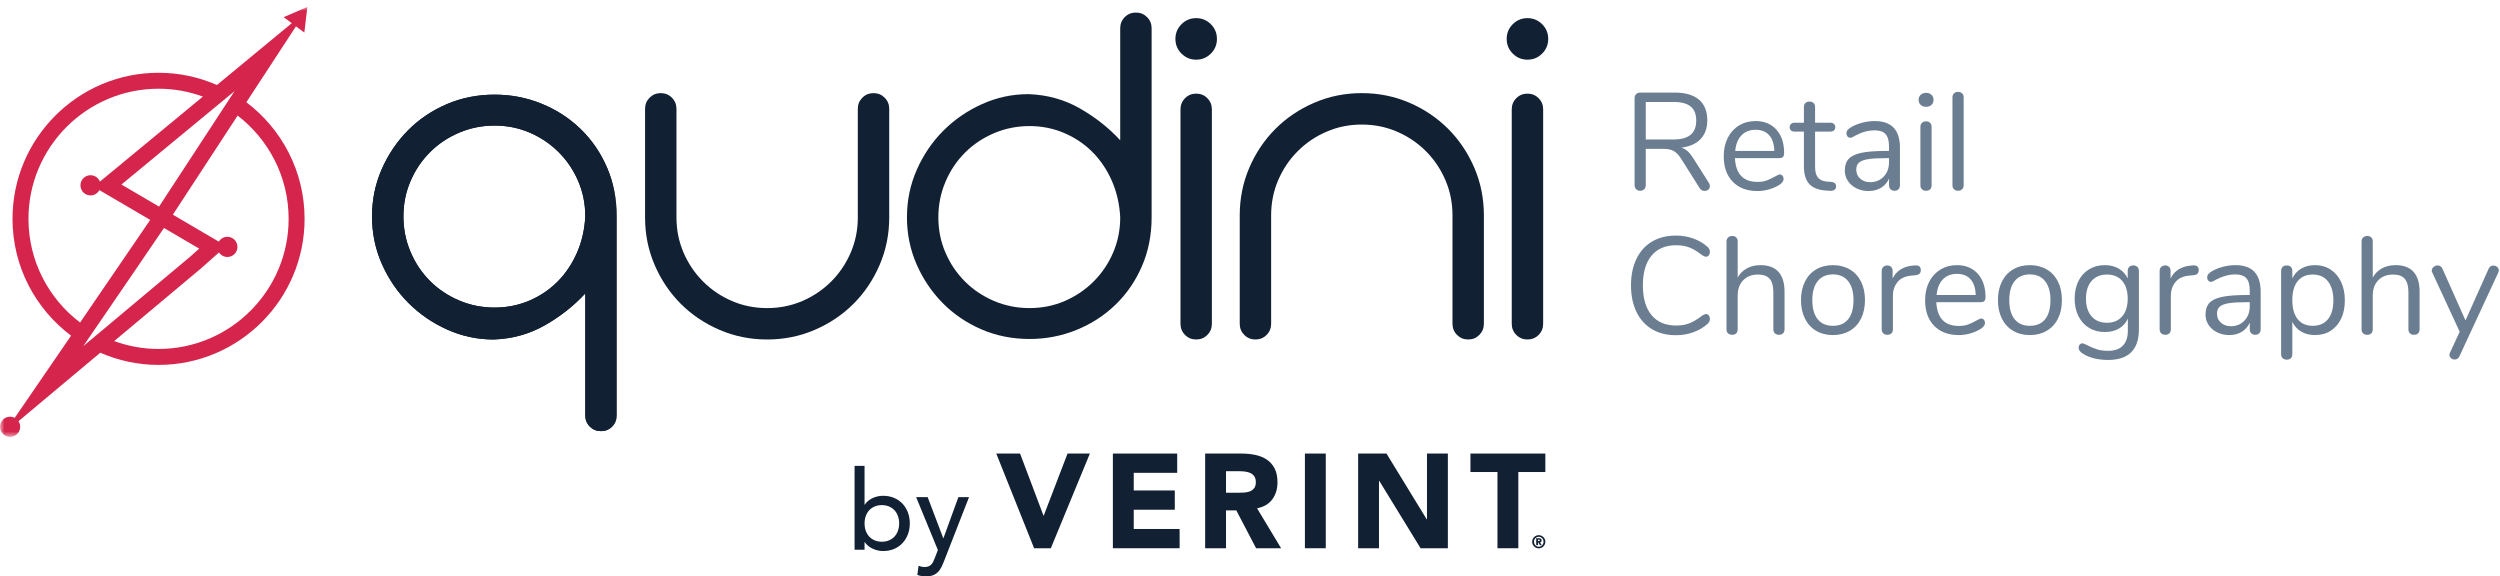
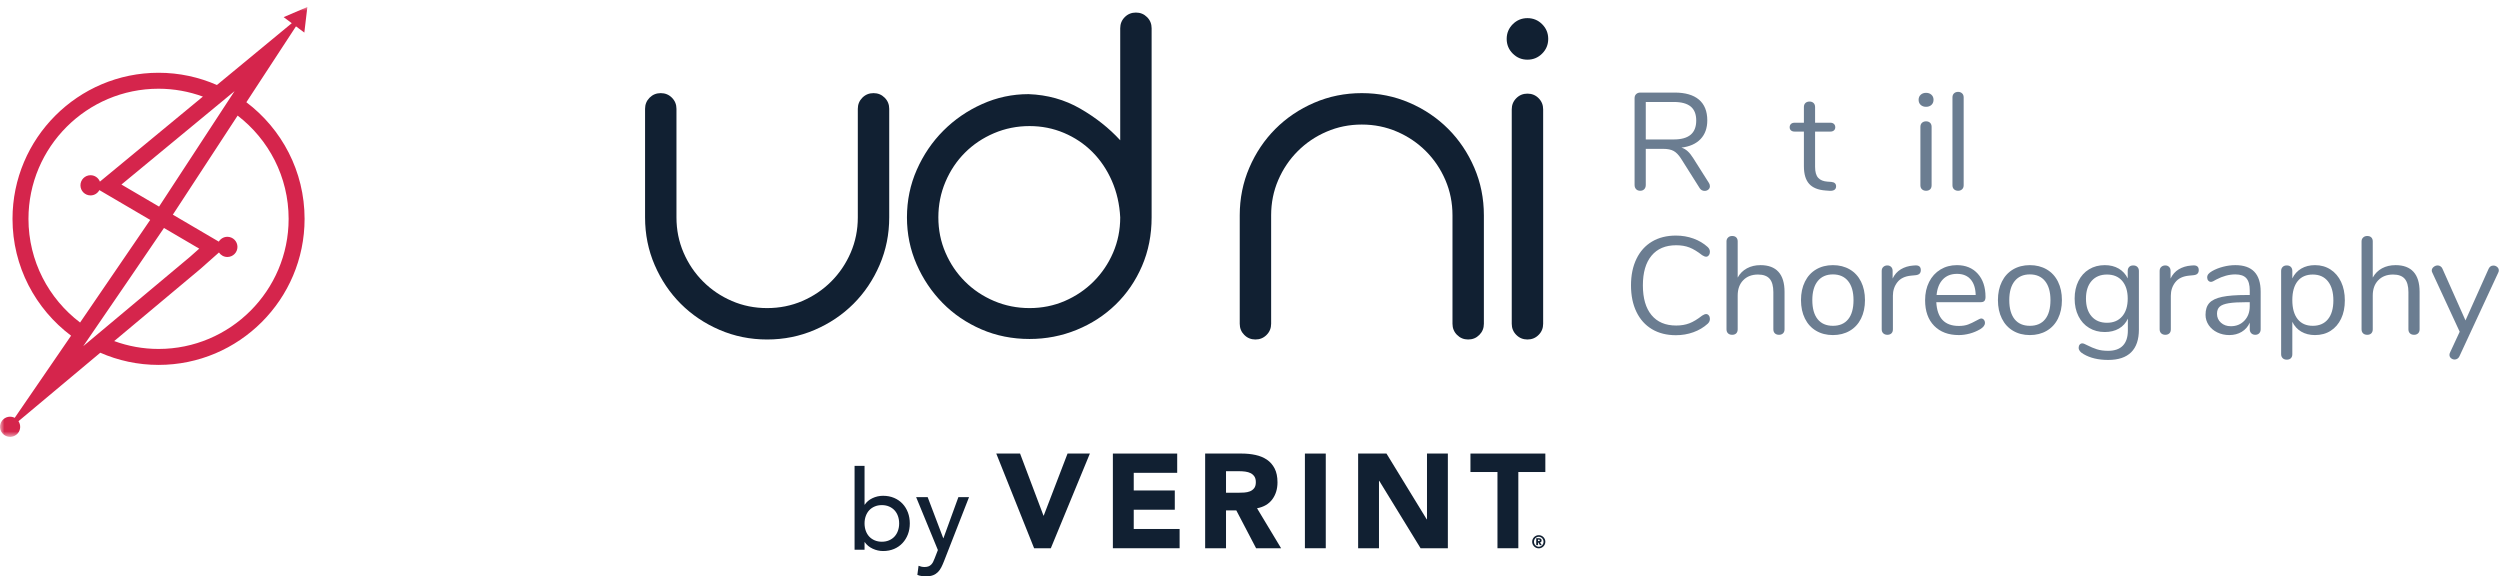
<svg xmlns="http://www.w3.org/2000/svg" xmlns:xlink="http://www.w3.org/1999/xlink" width="321px" height="74px" viewBox="0 0 321 74" version="1.1">
  <title>Qudini_Verint_logo_tagline_CMYK</title>
  <defs>
    <polygon id="path-1" points="0 0 79.123 0 79.123 55.202 0 55.202" />
  </defs>
  <g id="Qudini_Verint_logo_tagline_CMYK" stroke="none" stroke-width="1" fill="none" fill-rule="evenodd">
    <path d="M214.904,17.906 C215.873,17.906 216.599,17.705 217.078,17.302 C217.556,16.9 217.796,16.289 217.796,15.474 C217.796,14.667 217.56,14.07 217.087,13.679 C216.613,13.288 215.886,13.093 214.904,13.093 L211.318,13.093 L211.318,17.906 L214.904,17.906 Z M219.552,23.91 C219.552,24.087 219.485,24.233 219.349,24.345 C219.212,24.455 219.056,24.51 218.879,24.51 C218.606,24.51 218.393,24.395 218.239,24.158 L215.862,20.391 C215.555,19.908 215.233,19.572 214.904,19.389 C214.571,19.205 214.123,19.113 213.555,19.113 L211.318,19.113 L211.318,23.749 C211.318,23.975 211.253,24.155 211.124,24.291 C210.994,24.426 210.822,24.495 210.609,24.495 C210.385,24.495 210.205,24.426 210.077,24.291 C209.947,24.155 209.88,23.975 209.88,23.749 L209.88,12.596 C209.88,12.384 209.949,12.211 210.086,12.082 C210.222,11.952 210.402,11.886 210.627,11.886 L215.028,11.886 C216.388,11.886 217.427,12.187 218.143,12.79 C218.858,13.395 219.216,14.284 219.216,15.455 C219.216,16.451 218.928,17.25 218.355,17.853 C217.781,18.457 216.962,18.823 215.898,18.954 C216.192,19.047 216.459,19.201 216.695,19.417 C216.932,19.628 217.17,19.925 217.407,20.303 L219.429,23.499 C219.511,23.629 219.552,23.768 219.552,23.91 L219.552,23.91 Z" id="Fill-1" fill="#6B7D91" />
-     <path d="M223.608,17.374 C223.152,17.845 222.881,18.515 222.801,19.38 L227.822,19.38 C227.799,18.504 227.58,17.833 227.167,17.365 C226.752,16.897 226.171,16.663 225.427,16.663 C224.67,16.663 224.064,16.9 223.608,17.374 Z M228.87,22.558 C228.965,22.666 229.011,22.801 229.011,22.965 C229.011,23.264 228.805,23.536 228.391,23.784 C227.965,24.034 227.514,24.221 227.042,24.345 C226.568,24.469 226.107,24.53 225.657,24.53 C224.321,24.53 223.264,24.134 222.491,23.34 C221.715,22.546 221.328,21.452 221.328,20.055 C221.328,19.166 221.499,18.383 221.842,17.702 C222.185,17.023 222.667,16.492 223.288,16.113 C223.91,15.733 224.616,15.545 225.408,15.545 C226.534,15.545 227.426,15.911 228.088,16.645 C228.751,17.379 229.081,18.374 229.081,19.628 C229.081,19.865 229.035,20.037 228.941,20.144 C228.845,20.25 228.692,20.303 228.48,20.303 L222.765,20.303 C222.871,22.338 223.835,23.357 225.657,23.357 C226.119,23.357 226.516,23.295 226.846,23.171 C227.177,23.048 227.532,22.878 227.911,22.666 C228.219,22.489 228.426,22.398 228.533,22.398 C228.663,22.398 228.775,22.454 228.87,22.558 L228.87,22.558 Z" id="Fill-2" fill="#6B7D91" />
    <path d="M235.755,23.927 C235.755,24.129 235.681,24.278 235.533,24.379 C235.385,24.479 235.163,24.52 234.867,24.495 L234.388,24.459 C233.442,24.39 232.743,24.105 232.295,23.607 C231.846,23.108 231.621,22.358 231.621,21.352 L231.621,16.895 L230.431,16.895 C230.231,16.895 230.073,16.843 229.961,16.743 C229.849,16.641 229.793,16.508 229.793,16.344 C229.793,16.166 229.849,16.023 229.961,15.918 C230.073,15.81 230.231,15.757 230.431,15.757 L231.621,15.757 L231.621,13.75 C231.621,13.526 231.685,13.351 231.815,13.227 C231.945,13.103 232.124,13.04 232.349,13.04 C232.56,13.04 232.732,13.103 232.862,13.227 C232.992,13.351 233.057,13.526 233.057,13.75 L233.057,15.757 L235.027,15.757 C235.217,15.757 235.367,15.81 235.48,15.918 C235.592,16.023 235.649,16.166 235.649,16.344 C235.649,16.508 235.592,16.641 235.48,16.743 C235.367,16.843 235.217,16.895 235.027,16.895 L233.057,16.895 L233.057,21.422 C233.057,22.074 233.19,22.543 233.457,22.834 C233.723,23.125 234.123,23.288 234.655,23.323 L235.135,23.357 C235.548,23.393 235.755,23.584 235.755,23.927" id="Fill-3" fill="#6B7D91" />
-     <path d="M241.869,22.674 C242.324,22.194 242.551,21.576 242.551,20.818 L242.551,20.303 L242.232,20.303 C241.191,20.303 240.398,20.348 239.854,20.436 C239.309,20.524 238.923,20.673 238.692,20.881 C238.461,21.088 238.345,21.393 238.345,21.795 C238.345,22.257 238.514,22.638 238.852,22.939 C239.189,23.241 239.611,23.393 240.12,23.393 C240.831,23.393 241.413,23.155 241.869,22.674 Z M243.953,18.954 L243.953,23.784 C243.953,23.999 243.893,24.169 243.768,24.301 C243.644,24.43 243.474,24.495 243.261,24.495 C243.049,24.495 242.877,24.43 242.747,24.301 C242.617,24.169 242.551,23.999 242.551,23.784 L242.551,22.93 C242.327,23.441 241.984,23.833 241.521,24.114 C241.061,24.391 240.529,24.53 239.925,24.53 C239.369,24.53 238.857,24.417 238.39,24.193 C237.923,23.967 237.553,23.655 237.282,23.251 C237.009,22.849 236.873,22.404 236.873,21.919 C236.873,21.268 237.038,20.762 237.37,20.402 C237.701,20.04 238.245,19.78 239.002,19.621 C239.76,19.46 240.813,19.38 242.161,19.38 L242.551,19.38 L242.551,18.794 C242.551,18.084 242.406,17.562 242.116,17.231 C241.827,16.9 241.356,16.736 240.706,16.736 C239.902,16.736 239.085,16.953 238.257,17.393 C237.937,17.591 237.712,17.691 237.583,17.691 C237.441,17.691 237.322,17.641 237.228,17.533 C237.132,17.426 237.086,17.291 237.086,17.123 C237.086,16.959 237.136,16.813 237.236,16.689 C237.337,16.565 237.5,16.439 237.724,16.308 C238.138,16.072 238.61,15.885 239.136,15.747 C239.662,15.614 240.184,15.545 240.706,15.545 C242.871,15.545 243.953,16.68 243.953,18.954 L243.953,18.954 Z" id="Fill-4" fill="#6B7D91" />
    <path d="M246.784,24.307 C246.649,24.185 246.579,24.01 246.579,23.784 L246.579,16.289 C246.579,16.065 246.649,15.89 246.784,15.766 C246.921,15.643 247.095,15.579 247.307,15.579 C247.521,15.579 247.692,15.643 247.822,15.766 C247.952,15.89 248.018,16.065 248.018,16.289 L248.018,23.784 C248.018,24.021 247.952,24.198 247.822,24.317 C247.692,24.435 247.521,24.495 247.307,24.495 C247.095,24.495 246.921,24.431 246.784,24.307 Z M246.615,13.467 C246.438,13.3 246.349,13.083 246.349,12.81 C246.349,12.55 246.438,12.336 246.615,12.171 C246.793,12.004 247.024,11.92 247.307,11.92 C247.592,11.92 247.822,12.004 248,12.171 C248.177,12.336 248.266,12.55 248.266,12.81 C248.266,13.083 248.177,13.3 248,13.467 C247.822,13.632 247.592,13.714 247.307,13.714 C247.024,13.714 246.793,13.632 246.615,13.467 L246.615,13.467 Z" id="Fill-5" fill="#6B7D91" />
    <path d="M250.901,24.307 C250.765,24.185 250.696,24.01 250.696,23.784 L250.696,12.506 C250.696,12.283 250.765,12.107 250.901,11.983 C251.037,11.86 251.212,11.796 251.424,11.796 C251.625,11.796 251.794,11.86 251.929,11.983 C252.065,12.107 252.135,12.283 252.135,12.506 L252.135,23.784 C252.135,24.01 252.065,24.185 251.929,24.307 C251.794,24.431 251.625,24.495 251.424,24.495 C251.212,24.495 251.037,24.431 250.901,24.307" id="Fill-6" fill="#6B7D91" />
    <path d="M212.117,42.269 C211.253,41.754 210.588,41.016 210.121,40.051 C209.654,39.087 209.42,37.948 209.42,36.637 C209.42,35.335 209.654,34.201 210.121,33.237 C210.588,32.274 211.253,31.532 212.117,31.019 C212.981,30.504 214.005,30.248 215.187,30.248 C215.98,30.248 216.727,30.374 217.432,30.628 C218.136,30.883 218.748,31.245 219.269,31.719 C219.459,31.898 219.552,32.104 219.552,32.34 C219.552,32.507 219.506,32.651 219.411,32.775 C219.317,32.901 219.204,32.961 219.074,32.961 C218.931,32.961 218.76,32.898 218.56,32.767 C217.956,32.294 217.408,31.963 216.918,31.774 C216.427,31.584 215.862,31.49 215.223,31.49 C213.851,31.49 212.796,31.936 212.055,32.829 C211.315,33.721 210.946,34.991 210.946,36.637 C210.946,38.292 211.315,39.566 212.055,40.459 C212.796,41.353 213.851,41.798 215.223,41.798 C215.849,41.798 216.412,41.705 216.909,41.515 C217.407,41.326 217.956,40.994 218.56,40.521 C218.76,40.391 218.931,40.325 219.074,40.325 C219.204,40.325 219.317,40.385 219.411,40.504 C219.506,40.621 219.552,40.77 219.552,40.947 C219.552,41.184 219.459,41.391 219.269,41.567 C218.748,42.041 218.136,42.405 217.432,42.658 C216.727,42.913 215.98,43.04 215.187,43.04 C214.005,43.04 212.981,42.784 212.117,42.269" id="Fill-7" fill="#6B7D91" />
    <path d="M228.355,34.906 C228.875,35.479 229.135,36.334 229.135,37.469 L229.135,42.277 C229.135,42.502 229.071,42.676 228.941,42.801 C228.811,42.925 228.639,42.988 228.426,42.988 C228.201,42.988 228.024,42.925 227.893,42.801 C227.763,42.676 227.698,42.502 227.698,42.277 L227.698,37.505 C227.698,36.737 227.541,36.169 227.229,35.802 C226.914,35.435 226.414,35.251 225.729,35.251 C224.936,35.251 224.303,35.494 223.83,35.981 C223.357,36.465 223.119,37.121 223.119,37.948 L223.119,42.277 C223.119,42.502 223.058,42.676 222.933,42.801 C222.809,42.925 222.634,42.988 222.41,42.988 C222.185,42.988 222.008,42.925 221.878,42.801 C221.746,42.676 221.682,42.502 221.682,42.277 L221.682,30.992 C221.682,30.791 221.75,30.626 221.886,30.496 C222.022,30.365 222.197,30.301 222.41,30.301 C222.634,30.301 222.809,30.361 222.933,30.485 C223.058,30.609 223.119,30.78 223.119,30.992 L223.119,35.642 C223.403,35.122 223.8,34.726 224.308,34.452 C224.818,34.18 225.396,34.044 226.047,34.044 C227.066,34.044 227.834,34.332 228.355,34.906" id="Fill-8" fill="#6B7D91" />
    <path d="M237.306,40.991 C237.763,40.429 237.991,39.61 237.991,38.535 C237.991,37.481 237.76,36.668 237.298,36.094 C236.837,35.521 236.187,35.234 235.347,35.234 C234.506,35.234 233.856,35.521 233.394,36.094 C232.933,36.668 232.702,37.481 232.702,38.535 C232.702,39.598 232.929,40.415 233.386,40.984 C233.841,41.55 234.494,41.834 235.347,41.834 C236.198,41.834 236.852,41.553 237.306,40.991 Z M233.19,42.473 C232.568,42.107 232.09,41.584 231.753,40.903 C231.416,40.223 231.247,39.433 231.247,38.535 C231.247,37.635 231.416,36.845 231.753,36.166 C232.09,35.485 232.568,34.96 233.19,34.594 C233.811,34.228 234.53,34.044 235.347,34.044 C236.162,34.044 236.884,34.228 237.512,34.594 C238.138,34.96 238.62,35.485 238.959,36.166 C239.294,36.845 239.463,37.635 239.463,38.535 C239.463,39.433 239.294,40.223 238.959,40.903 C238.62,41.584 238.138,42.107 237.512,42.473 C236.884,42.84 236.162,43.023 235.347,43.023 C234.53,43.023 233.811,42.84 233.19,42.473 L233.19,42.473 Z" id="Fill-9" fill="#6B7D91" />
    <path d="M246.632,34.683 C246.632,34.874 246.579,35.023 246.474,35.136 C246.366,35.249 246.184,35.316 245.923,35.34 L245.389,35.392 C244.598,35.465 244.009,35.746 243.624,36.236 C243.241,36.728 243.049,37.304 243.049,37.966 L243.049,42.277 C243.049,42.514 242.983,42.692 242.853,42.809 C242.723,42.928 242.551,42.988 242.338,42.988 C242.126,42.988 241.951,42.925 241.815,42.801 C241.678,42.676 241.611,42.502 241.611,42.277 L241.611,34.79 C241.611,34.565 241.682,34.392 241.824,34.267 C241.964,34.141 242.136,34.081 242.338,34.081 C242.527,34.081 242.688,34.141 242.817,34.267 C242.947,34.392 243.012,34.56 243.012,34.772 L243.012,35.765 C243.261,35.244 243.612,34.85 244.069,34.577 C244.523,34.305 245.048,34.145 245.638,34.097 L245.887,34.081 C246.384,34.044 246.632,34.245 246.632,34.683" id="Fill-10" fill="#6B7D91" />
    <path d="M249.464,35.873 C249.009,36.346 248.739,37.013 248.657,37.878 L253.679,37.878 C253.655,37.003 253.436,36.332 253.022,35.865 C252.608,35.397 252.027,35.163 251.283,35.163 C250.526,35.163 249.919,35.399 249.464,35.873 Z M254.726,41.054 C254.819,41.162 254.868,41.295 254.868,41.462 C254.868,41.757 254.661,42.029 254.246,42.277 C253.82,42.525 253.369,42.712 252.898,42.836 C252.424,42.961 251.962,43.023 251.513,43.023 C250.177,43.023 249.121,42.626 248.345,41.834 C247.571,41.042 247.183,39.948 247.183,38.553 C247.183,37.664 247.355,36.883 247.698,36.201 C248.04,35.521 248.523,34.991 249.144,34.612 C249.766,34.235 250.473,34.044 251.265,34.044 C252.389,34.044 253.282,34.412 253.945,35.144 C254.607,35.878 254.939,36.872 254.939,38.126 C254.939,38.363 254.891,38.535 254.796,38.641 C254.702,38.747 254.548,38.799 254.335,38.799 L248.621,38.799 C248.727,40.835 249.692,41.851 251.513,41.851 C251.974,41.851 252.372,41.789 252.702,41.667 C253.034,41.542 253.389,41.373 253.767,41.162 C254.076,40.984 254.28,40.894 254.388,40.894 C254.518,40.894 254.629,40.947 254.726,41.054 L254.726,41.054 Z" id="Fill-11" fill="#6B7D91" />
    <path d="M262.595,40.991 C263.051,40.429 263.279,39.61 263.279,38.535 C263.279,37.481 263.047,36.668 262.587,36.094 C262.126,35.521 261.473,35.234 260.634,35.234 C259.794,35.234 259.143,35.521 258.682,36.094 C258.219,36.668 257.991,37.481 257.991,38.535 C257.991,39.598 258.219,40.415 258.673,40.984 C259.13,41.55 259.783,41.834 260.634,41.834 C261.487,41.834 262.14,41.553 262.595,40.991 Z M258.478,42.473 C257.857,42.107 257.378,41.584 257.041,40.903 C256.703,40.223 256.534,39.433 256.534,38.535 C256.534,37.635 256.703,36.845 257.041,36.166 C257.378,35.485 257.857,34.96 258.478,34.594 C259.099,34.228 259.818,34.044 260.634,34.044 C261.449,34.044 262.172,34.228 262.799,34.594 C263.426,34.96 263.909,35.485 264.246,36.166 C264.583,36.845 264.75,37.635 264.75,38.535 C264.75,39.433 264.583,40.223 264.246,40.903 C263.909,41.584 263.426,42.107 262.799,42.473 C262.172,42.84 261.449,43.023 260.634,43.023 C259.818,43.023 259.099,42.84 258.478,42.473 L258.478,42.473 Z" id="Fill-12" fill="#6B7D91" />
    <path d="M272.489,40.619 C272.962,40.068 273.199,39.309 273.199,38.339 C273.199,37.381 272.964,36.626 272.498,36.077 C272.031,35.527 271.376,35.251 270.537,35.251 C269.697,35.251 269.036,35.527 268.558,36.077 C268.079,36.626 267.839,37.381 267.839,38.339 C267.839,39.309 268.079,40.068 268.558,40.619 C269.036,41.17 269.697,41.444 270.537,41.444 C271.365,41.444 272.016,41.17 272.489,40.619 Z M274.44,34.276 C274.57,34.407 274.635,34.577 274.635,34.79 L274.635,42.314 C274.635,43.603 274.304,44.574 273.643,45.231 C272.979,45.888 271.997,46.216 270.696,46.216 C269.43,46.216 268.377,45.968 267.537,45.47 C267.11,45.234 266.899,44.962 266.899,44.654 C266.899,44.489 266.943,44.352 267.032,44.247 C267.121,44.14 267.235,44.088 267.378,44.088 C267.497,44.088 267.709,44.17 268.017,44.336 C268.431,44.547 268.839,44.719 269.241,44.849 C269.643,44.979 270.123,45.045 270.679,45.045 C271.519,45.045 272.152,44.822 272.578,44.379 C273.004,43.938 273.217,43.289 273.217,42.437 L273.217,40.911 C272.968,41.468 272.585,41.893 272.071,42.189 C271.557,42.485 270.95,42.633 270.253,42.633 C269.495,42.633 268.824,42.457 268.239,42.099 C267.652,41.746 267.197,41.243 266.872,40.592 C266.546,39.943 266.384,39.19 266.384,38.339 C266.384,37.487 266.546,36.737 266.872,36.086 C267.197,35.435 267.652,34.932 268.239,34.577 C268.824,34.221 269.495,34.044 270.253,34.044 C270.94,34.044 271.536,34.192 272.045,34.488 C272.552,34.784 272.937,35.204 273.199,35.747 L273.199,34.79 C273.199,34.577 273.261,34.407 273.385,34.276 C273.509,34.145 273.683,34.081 273.908,34.081 C274.134,34.081 274.31,34.145 274.44,34.276 L274.44,34.276 Z" id="Fill-13" fill="#6B7D91" />
    <path d="M282.32,34.683 C282.32,34.874 282.267,35.023 282.16,35.136 C282.054,35.249 281.87,35.316 281.611,35.34 L281.078,35.392 C280.286,35.465 279.697,35.746 279.312,36.236 C278.928,36.728 278.735,37.304 278.735,37.966 L278.735,42.277 C278.735,42.514 278.669,42.692 278.54,42.809 C278.41,42.928 278.238,42.988 278.026,42.988 C277.811,42.988 277.638,42.925 277.501,42.801 C277.366,42.676 277.298,42.502 277.298,42.277 L277.298,34.79 C277.298,34.565 277.368,34.392 277.51,34.267 C277.653,34.141 277.824,34.081 278.026,34.081 C278.214,34.081 278.374,34.141 278.504,34.267 C278.635,34.392 278.7,34.56 278.7,34.772 L278.7,35.765 C278.948,35.244 279.3,34.85 279.755,34.577 C280.212,34.305 280.735,34.145 281.327,34.097 L281.574,34.081 C282.072,34.044 282.32,34.245 282.32,34.683" id="Fill-14" fill="#6B7D91" />
    <path d="M288.184,41.17 C288.64,40.689 288.868,40.072 288.868,39.316 L288.868,38.799 L288.549,38.799 C287.508,38.799 286.714,38.843 286.171,38.933 C285.626,39.022 285.24,39.169 285.008,39.377 C284.777,39.584 284.663,39.889 284.663,40.291 C284.663,40.752 284.831,41.134 285.168,41.435 C285.506,41.737 285.929,41.887 286.438,41.887 C287.146,41.887 287.73,41.649 288.184,41.17 Z M290.27,37.452 L290.27,42.277 C290.27,42.49 290.208,42.662 290.083,42.792 C289.959,42.921 289.791,42.988 289.578,42.988 C289.366,42.988 289.193,42.921 289.063,42.792 C288.933,42.662 288.868,42.49 288.868,42.277 L288.868,41.426 C288.643,41.935 288.3,42.328 287.839,42.606 C287.378,42.885 286.845,43.023 286.242,43.023 C285.685,43.023 285.174,42.909 284.707,42.685 C284.239,42.461 283.871,42.147 283.597,41.746 C283.326,41.343 283.19,40.9 283.19,40.415 C283.19,39.765 283.355,39.259 283.686,38.898 C284.017,38.538 284.562,38.278 285.318,38.118 C286.075,37.958 287.13,37.878 288.479,37.878 L288.868,37.878 L288.868,37.292 C288.868,36.584 288.724,36.061 288.434,35.73 C288.144,35.399 287.672,35.234 287.021,35.234 C286.218,35.234 285.402,35.454 284.574,35.89 C284.254,36.091 284.029,36.191 283.899,36.191 C283.758,36.191 283.638,36.139 283.545,36.033 C283.45,35.926 283.402,35.789 283.402,35.625 C283.402,35.459 283.454,35.313 283.553,35.19 C283.654,35.064 283.817,34.938 284.041,34.807 C284.454,34.571 284.926,34.385 285.453,34.249 C285.977,34.113 286.502,34.044 287.021,34.044 C289.187,34.044 290.27,35.179 290.27,37.452 L290.27,37.452 Z" id="Fill-15" fill="#6B7D91" />
    <path d="M298.912,40.984 C299.374,40.415 299.605,39.61 299.605,38.57 C299.605,37.529 299.374,36.714 298.912,36.13 C298.452,35.543 297.801,35.251 296.96,35.251 C296.121,35.251 295.472,35.535 295.017,36.102 C294.562,36.672 294.334,37.481 294.334,38.535 C294.334,39.588 294.562,40.4 295.017,40.974 C295.472,41.547 296.121,41.834 296.96,41.834 C297.801,41.834 298.452,41.55 298.912,40.984 Z M299.25,34.612 C299.829,34.991 300.278,35.521 300.599,36.201 C300.918,36.883 301.077,37.671 301.077,38.57 C301.077,39.468 300.918,40.252 300.599,40.92 C300.278,41.59 299.832,42.107 299.259,42.473 C298.685,42.84 298.012,43.023 297.245,43.023 C296.571,43.023 295.98,42.874 295.478,42.58 C294.976,42.284 294.594,41.863 294.334,41.32 L294.334,45.487 C294.334,45.702 294.272,45.87 294.148,45.994 C294.024,46.118 293.849,46.181 293.623,46.181 C293.4,46.181 293.221,46.116 293.093,45.986 C292.962,45.854 292.897,45.69 292.897,45.487 L292.897,34.79 C292.897,34.577 292.962,34.407 293.093,34.276 C293.221,34.145 293.4,34.081 293.623,34.081 C293.849,34.081 294.024,34.145 294.148,34.276 C294.272,34.407 294.334,34.577 294.334,34.79 L294.334,35.747 C294.594,35.204 294.976,34.784 295.478,34.488 C295.98,34.192 296.571,34.044 297.245,34.044 C298.002,34.044 298.67,34.235 299.25,34.612 L299.25,34.612 Z" id="Fill-16" fill="#6B7D91" />
    <path d="M309.898,34.906 C310.416,35.479 310.677,36.334 310.677,37.469 L310.677,42.277 C310.677,42.502 310.613,42.676 310.482,42.801 C310.352,42.925 310.181,42.988 309.968,42.988 C309.743,42.988 309.566,42.925 309.436,42.801 C309.306,42.676 309.241,42.502 309.241,42.277 L309.241,37.505 C309.241,36.737 309.083,36.169 308.77,35.802 C308.457,35.435 307.958,35.251 307.27,35.251 C306.478,35.251 305.845,35.494 305.372,35.981 C304.898,36.465 304.662,37.121 304.662,37.948 L304.662,42.277 C304.662,42.502 304.6,42.676 304.475,42.801 C304.352,42.925 304.176,42.988 303.952,42.988 C303.728,42.988 303.55,42.925 303.42,42.801 C303.289,42.676 303.224,42.502 303.224,42.277 L303.224,30.992 C303.224,30.791 303.292,30.626 303.429,30.496 C303.564,30.365 303.739,30.301 303.952,30.301 C304.176,30.301 304.352,30.361 304.475,30.485 C304.6,30.609 304.662,30.78 304.662,30.992 L304.662,35.642 C304.945,35.122 305.342,34.726 305.851,34.452 C306.359,34.18 306.939,34.044 307.59,34.044 C308.607,34.044 309.376,34.332 309.898,34.906" id="Fill-17" fill="#6B7D91" />
    <path d="M320.154,34.097 C320.331,34.097 320.491,34.156 320.634,34.276 C320.775,34.393 320.847,34.542 320.847,34.719 C320.847,34.826 320.823,34.919 320.775,35.004 L315.788,45.754 C315.73,45.885 315.642,45.986 315.53,46.057 C315.418,46.127 315.302,46.164 315.186,46.164 C315.008,46.164 314.851,46.106 314.715,45.994 C314.577,45.882 314.511,45.737 314.511,45.56 C314.511,45.465 314.535,45.37 314.581,45.276 L315.824,42.596 L312.31,35.004 C312.262,34.919 312.238,34.831 312.238,34.738 C312.238,34.56 312.319,34.407 312.478,34.276 C312.639,34.145 312.812,34.081 313.003,34.081 C313.12,34.081 313.235,34.115 313.347,34.187 C313.461,34.257 313.547,34.359 313.604,34.488 L316.569,41.143 L319.533,34.524 C319.663,34.24 319.871,34.097 320.154,34.097" id="Fill-18" fill="#6B7D91" />
-     <path d="M75.15,27.781 C75.15,26.174 74.847,24.664 74.24,23.251 C73.632,21.839 72.799,20.603 71.735,19.541 C70.672,18.476 69.438,17.642 68.026,17.035 C66.618,16.428 65.11,16.122 63.507,16.122 C61.902,16.122 60.384,16.428 58.956,17.035 C57.523,17.642 56.277,18.476 55.214,19.541 C54.152,20.603 53.317,21.839 52.711,23.251 C52.103,24.664 51.801,26.174 51.801,27.781 C51.801,29.387 52.103,30.905 52.711,32.337 C53.317,33.768 54.152,35.015 55.214,36.078 C56.277,37.141 57.523,37.975 58.956,38.583 C60.384,39.189 61.902,39.492 63.507,39.492 C65.069,39.492 66.542,39.201 67.931,38.617 C69.318,38.03 70.532,37.217 71.574,36.177 C72.614,35.136 73.447,33.901 74.078,32.467 C74.706,31.036 75.063,29.474 75.15,27.781 M63.378,43.591 C61.296,43.591 59.312,43.168 57.426,42.321 C55.54,41.476 53.88,40.339 52.452,38.909 C51.02,37.477 49.881,35.807 49.037,33.901 C48.19,31.991 47.768,29.953 47.768,27.781 C47.768,25.651 48.178,23.644 49.003,21.755 C49.827,19.865 50.944,18.205 52.352,16.773 C53.762,15.344 55.42,14.214 57.328,13.39 C59.235,12.566 61.296,12.152 63.507,12.152 C65.629,12.152 67.648,12.542 69.557,13.324 C71.465,14.103 73.133,15.189 74.565,16.579 C75.995,17.968 77.123,19.617 77.948,21.527 C78.772,23.437 79.183,25.522 79.183,27.781 L79.183,53.343 C79.183,53.906 78.987,54.385 78.599,54.774 C78.208,55.165 77.729,55.358 77.167,55.358 C76.603,55.358 76.125,55.165 75.736,54.774 C75.344,54.385 75.15,53.906 75.15,53.343 L75.15,37.672 C73.719,39.233 72.005,40.59 70.011,41.737 C68.016,42.885 65.805,43.505 63.378,43.591" id="Fill-19" fill="#112032" />
    <path d="M82.826,13.974 C82.826,13.412 83.02,12.934 83.41,12.542 C83.801,12.152 84.278,11.958 84.84,11.958 C85.403,11.958 85.882,12.152 86.271,12.542 C86.663,12.934 86.858,13.412 86.858,13.974 L86.858,27.912 C86.858,29.517 87.159,31.025 87.768,32.435 C88.377,33.847 89.21,35.082 90.273,36.143 C91.334,37.208 92.571,38.042 93.98,38.649 C95.388,39.256 96.895,39.558 98.5,39.558 C100.103,39.558 101.61,39.256 103.021,38.649 C104.43,38.042 105.666,37.208 106.729,36.143 C107.79,35.082 108.623,33.847 109.232,32.435 C109.839,31.025 110.143,29.517 110.143,27.912 L110.143,13.974 C110.143,13.412 110.338,12.934 110.728,12.542 C111.12,12.152 111.595,11.958 112.159,11.958 C112.723,11.958 113.2,12.152 113.59,12.542 C113.982,12.934 114.176,13.412 114.176,13.974 L114.176,27.912 C114.176,30.081 113.763,32.123 112.939,34.029 C112.117,35.938 111,37.596 109.591,39.007 C108.181,40.415 106.523,41.533 104.615,42.354 C102.707,43.176 100.668,43.591 98.5,43.591 C96.332,43.591 94.294,43.176 92.386,42.354 C90.479,41.533 88.819,40.415 87.411,39.007 C86.001,37.596 84.884,35.938 84.06,34.029 C83.237,32.123 82.826,30.081 82.826,27.912 L82.826,13.974" id="Fill-20" fill="#112032" />
    <path d="M143.836,27.912 C143.749,26.217 143.391,24.653 142.762,23.22 C142.133,21.787 141.299,20.55 140.258,19.508 C139.218,18.467 138.002,17.654 136.614,17.066 C135.227,16.48 133.753,16.188 132.194,16.188 C130.588,16.188 129.071,16.492 127.64,17.099 C126.21,17.707 124.961,18.544 123.9,19.604 C122.836,20.668 122.003,21.916 121.396,23.348 C120.787,24.782 120.485,26.305 120.485,27.912 C120.485,29.517 120.787,31.027 121.396,32.435 C122.003,33.847 122.836,35.082 123.9,36.143 C124.961,37.208 126.21,38.04 127.64,38.649 C129.071,39.256 130.588,39.558 132.194,39.558 C133.796,39.558 135.304,39.256 136.714,38.649 C138.122,38.04 139.357,37.208 140.421,36.143 C141.482,35.082 142.317,33.847 142.926,32.435 C143.531,31.027 143.836,29.517 143.836,27.912 M132.063,12.087 C134.491,12.175 136.702,12.794 138.698,13.945 C140.692,15.093 142.404,16.451 143.836,18.01 L143.836,3.628 C143.836,3.065 144.031,2.586 144.42,2.198 C144.81,1.807 145.287,1.613 145.851,1.613 C146.414,1.613 146.892,1.807 147.282,2.198 C147.673,2.586 147.868,3.065 147.868,3.628 L147.868,27.912 C147.868,30.17 147.456,32.251 146.633,34.16 C145.808,36.069 144.68,37.716 143.25,39.104 C141.819,40.493 140.149,41.574 138.242,42.354 C136.333,43.133 134.317,43.525 132.194,43.525 C129.981,43.525 127.92,43.113 126.014,42.29 C124.106,41.466 122.447,40.339 121.037,38.909 C119.629,37.477 118.511,35.819 117.688,33.933 C116.865,32.044 116.453,30.04 116.453,27.912 C116.453,25.739 116.875,23.699 117.721,21.787 C118.566,19.877 119.702,18.205 121.134,16.773 C122.565,15.342 124.224,14.203 126.112,13.358 C127.997,12.512 129.981,12.087 132.063,12.087" id="Fill-21" fill="#112032" />
-     <path d="M151.574,14.041 C151.574,13.476 151.769,12.998 152.159,12.609 C152.549,12.216 153.026,12.022 153.589,12.022 C154.152,12.022 154.63,12.216 155.021,12.609 C155.411,12.998 155.605,13.476 155.605,14.041 L155.605,41.574 C155.605,42.137 155.411,42.616 155.021,43.004 C154.63,43.396 154.152,43.591 153.589,43.591 C153.026,43.591 152.549,43.396 152.159,43.004 C151.769,42.616 151.574,42.137 151.574,41.574 L151.574,14.041 Z M150.923,4.994 C150.923,4.258 151.183,3.628 151.704,3.108 C152.224,2.59 152.852,2.329 153.589,2.329 C154.326,2.329 154.957,2.59 155.474,3.108 C155.996,3.628 156.255,4.258 156.255,4.994 C156.255,5.733 155.996,6.363 155.474,6.881 C154.957,7.402 154.326,7.663 153.589,7.663 C152.852,7.663 152.224,7.402 151.704,6.881 C151.183,6.363 150.923,5.733 150.923,4.994 L150.923,4.994 Z" id="Fill-22" fill="#112032" />
    <path d="M159.182,27.65 C159.182,25.479 159.592,23.437 160.416,21.527 C161.24,19.617 162.357,17.957 163.766,16.547 C165.175,15.137 166.834,14.017 168.743,13.193 C170.651,12.37 172.688,11.958 174.857,11.958 C177.025,11.958 179.062,12.37 180.969,13.193 C182.879,14.017 184.536,15.137 185.946,16.547 C187.354,17.957 188.471,19.617 189.296,21.527 C190.121,23.437 190.53,25.479 190.53,27.65 L190.53,41.574 C190.53,42.137 190.335,42.616 189.946,43.004 C189.556,43.396 189.079,43.591 188.515,43.591 C187.951,43.591 187.475,43.396 187.085,43.004 C186.694,42.616 186.499,42.137 186.499,41.574 L186.499,27.65 C186.499,26.045 186.195,24.533 185.588,23.121 C184.981,21.711 184.147,20.474 183.085,19.41 C182.02,18.348 180.785,17.511 179.377,16.906 C177.968,16.297 176.458,15.993 174.857,15.993 C173.252,15.993 171.746,16.297 170.336,16.906 C168.925,17.511 167.69,18.348 166.629,19.41 C165.565,20.474 164.731,21.711 164.125,23.121 C163.516,24.533 163.214,26.045 163.214,27.65 L163.214,41.574 C163.214,42.137 163.019,42.616 162.627,43.004 C162.238,43.396 161.76,43.591 161.198,43.591 C160.634,43.591 160.157,43.396 159.765,43.004 C159.376,42.616 159.182,42.137 159.182,41.574 L159.182,27.65" id="Fill-23" fill="#112032" />
    <path d="M194.108,14.041 C194.108,13.476 194.303,12.998 194.694,12.609 C195.085,12.216 195.562,12.022 196.124,12.022 C196.689,12.022 197.166,12.216 197.556,12.609 C197.947,12.998 198.141,13.476 198.141,14.041 L198.141,41.574 C198.141,42.137 197.947,42.616 197.556,43.004 C197.166,43.396 196.689,43.591 196.124,43.591 C195.562,43.591 195.085,43.396 194.694,43.004 C194.303,42.616 194.108,42.137 194.108,41.574 L194.108,14.041 Z M193.458,4.994 C193.458,4.258 193.719,3.628 194.239,3.108 C194.758,2.59 195.387,2.329 196.124,2.329 C196.862,2.329 197.491,2.59 198.011,3.108 C198.533,3.628 198.792,4.258 198.792,4.994 C198.792,5.733 198.533,6.363 198.011,6.881 C197.491,7.402 196.862,7.663 196.124,7.663 C195.387,7.663 194.758,7.402 194.239,6.881 C193.719,6.363 193.458,5.733 193.458,4.994 L193.458,4.994 Z" id="Fill-24" fill="#112032" />
    <g id="Group-28" transform="translate(0.06, 0.894)">
      <mask id="mask-2" fill="white">
        <use xlink:href="#path-1" />
      </mask>
      <g id="Clip-26" />
-       <path d="M75.09,26.887 C75.09,25.28 74.787,23.77 74.18,22.357 C73.572,20.945 72.739,19.709 71.675,18.647 C70.612,17.582 69.378,16.748 67.966,16.141 C66.558,15.534 65.05,15.228 63.447,15.228 C61.842,15.228 60.324,15.534 58.896,16.141 C57.463,16.748 56.217,17.582 55.154,18.647 C54.092,19.709 53.257,20.945 52.651,22.357 C52.043,23.77 51.741,25.28 51.741,26.887 C51.741,28.493 52.043,30.011 52.651,31.443 C53.257,32.874 54.092,34.121 55.154,35.184 C56.217,36.247 57.463,37.081 58.896,37.689 C60.324,38.295 61.842,38.598 63.447,38.598 C65.009,38.598 66.482,38.307 67.871,37.723 C69.258,37.136 70.472,36.323 71.514,35.283 C72.554,34.242 73.387,33.007 74.018,31.573 C74.646,30.142 75.003,28.58 75.09,26.887 M63.318,42.697 C61.236,42.697 59.252,42.274 57.366,41.427 C55.48,40.582 53.82,39.445 52.392,38.015 C50.96,36.583 49.821,34.913 48.977,33.007 C48.13,31.097 47.708,29.059 47.708,26.887 C47.708,24.757 48.118,22.75 48.943,20.861 C49.767,18.971 50.884,17.311 52.292,15.879 C53.702,14.45 55.36,13.32 57.268,12.496 C59.175,11.672 61.236,11.258 63.447,11.258 C65.569,11.258 67.588,11.648 69.497,12.43 C71.405,13.209 73.073,14.295 74.505,15.685 C75.935,17.074 77.063,18.723 77.888,20.633 C78.712,22.543 79.123,24.628 79.123,26.887 L79.123,52.449 C79.123,53.012 78.927,53.491 78.539,53.88 C78.148,54.271 77.669,54.464 77.107,54.464 C76.543,54.464 76.065,54.271 75.676,53.88 C75.284,53.491 75.09,53.012 75.09,52.449 L75.09,36.778 C73.659,38.339 71.945,39.696 69.951,40.843 C67.956,41.991 65.745,42.611 63.318,42.697" id="Fill-25" fill="#112032" mask="url(#mask-2)" />
      <path d="M20.298,43.911 C18.297,43.911 16.381,43.55 14.602,42.9 L25.676,33.632 L28.054,31.524 C28.287,31.872 28.684,32.103 29.134,32.103 C29.849,32.103 30.429,31.523 30.429,30.808 C30.429,30.09 29.849,29.511 29.134,29.511 C28.668,29.511 28.261,29.76 28.032,30.13 L22.133,26.671 L30.451,13.949 C34.43,17.005 37,21.811 37,27.206 C37,36.417 29.508,43.911 20.298,43.911 Z M20.994,28.378 L25.52,31.032 L24.339,32.079 L10.626,43.557 C14.656,37.678 19.029,31.288 20.994,28.378 Z M3.595,27.206 C3.595,17.993 11.087,10.498 20.298,10.498 C22.298,10.498 24.213,10.859 25.991,11.508 L12.768,22.426 C12.578,21.945 12.112,21.604 11.564,21.604 C10.848,21.604 10.269,22.186 10.269,22.901 C10.269,23.619 10.848,24.197 11.564,24.197 C12.057,24.197 12.48,23.92 12.699,23.515 L19.226,27.342 C17.51,29.874 13.898,35.156 10.223,40.519 C6.199,37.466 3.595,32.635 3.595,27.206 Z M20.363,25.633 L15.532,22.801 L30.057,10.807 L20.363,25.633 Z M31.573,12.233 L37.944,2.489 L39.016,3.29 L39.405,0 L36.361,1.307 L37.403,2.085 L27.792,10.02 C25.496,9.013 22.962,8.449 20.298,8.449 C9.958,8.449 1.546,16.863 1.546,27.206 C1.546,33.336 4.504,38.784 9.066,42.208 C7.549,44.422 6.054,46.602 4.711,48.557 L1.83,52.755 C1.302,52.482 0.639,52.599 0.243,53.072 C-0.218,53.622 -0.145,54.441 0.405,54.899 C0.955,55.36 1.773,55.286 2.233,54.737 C2.61,54.286 2.622,53.655 2.311,53.189 L12.817,44.395 C15.11,45.398 17.639,45.96 20.298,45.96 C30.637,45.96 39.049,37.546 39.049,27.206 C39.049,21.094 36.11,15.659 31.573,12.233 L31.573,12.233 Z" id="Fill-27" fill="#D5254C" mask="url(#mask-2)" />
    </g>
    <polyline id="Fill-29" fill="#112032" points="127.921 58.237 130.977 58.237 133.982 66.204 134.016 66.204 137.073 58.237 139.94 58.237 134.926 70.394 132.78 70.394 127.921 58.237" />
    <polyline id="Fill-30" fill="#112032" points="142.893 58.237 151.152 58.237 151.152 60.71 145.572 60.71 145.572 62.976 150.843 62.976 150.843 65.449 145.572 65.449 145.572 67.921 151.462 67.921 151.462 70.394 142.893 70.394 142.893 58.237" />
    <path d="M157.42,63.268 L158.999,63.268 C159.239,63.268 159.494,63.26 159.763,63.243 C160.032,63.225 160.275,63.174 160.493,63.088 C160.71,63.002 160.89,62.868 161.034,62.684 C161.177,62.502 161.249,62.244 161.249,61.912 C161.249,61.603 161.185,61.357 161.06,61.173 C160.933,60.991 160.773,60.85 160.579,60.753 C160.384,60.656 160.161,60.59 159.909,60.555 C159.657,60.521 159.411,60.504 159.171,60.504 L157.42,60.504 L157.42,63.268 Z M154.741,58.237 L159.445,58.237 C160.064,58.237 160.65,58.297 161.205,58.417 C161.761,58.538 162.247,58.738 162.665,59.018 C163.083,59.299 163.415,59.677 163.661,60.152 C163.907,60.627 164.03,61.219 164.03,61.929 C164.03,62.787 163.807,63.517 163.36,64.118 C162.914,64.719 162.261,65.1 161.403,65.26 L164.494,70.394 L161.283,70.394 L158.742,65.535 L157.42,65.535 L157.42,70.394 L154.741,70.394 L154.741,58.237 L154.741,58.237 Z" id="Fill-31" fill="#112032" />
    <polygon id="Fill-32" fill="#112032" points="167.55 70.394 170.229 70.394 170.229 58.237 167.55 58.237" />
    <polyline id="Fill-33" fill="#112032" points="174.384 58.237 178.024 58.237 183.192 66.685 183.226 66.685 183.226 58.237 185.905 58.237 185.905 70.394 182.402 70.394 177.096 61.74 177.062 61.74 177.062 70.394 174.384 70.394 174.384 58.237" />
    <polyline id="Fill-34" fill="#112032" points="192.275 60.607 188.806 60.607 188.806 58.237 198.422 58.237 198.422 60.607 194.954 60.607 194.954 70.394 192.275 70.394 192.275 60.607" />
    <path d="M197.481,69.477 L197.574,69.477 C197.587,69.477 197.602,69.476 197.618,69.474 C197.634,69.473 197.649,69.469 197.663,69.463 C197.676,69.457 197.688,69.447 197.697,69.435 C197.706,69.422 197.71,69.404 197.71,69.381 C197.71,69.359 197.706,69.341 197.697,69.328 C197.688,69.315 197.676,69.305 197.663,69.299 C197.649,69.293 197.634,69.29 197.618,69.288 C197.602,69.287 197.587,69.286 197.574,69.286 L197.481,69.286 L197.481,69.477 Z M197.251,69.108 L197.565,69.108 C197.589,69.108 197.622,69.11 197.665,69.113 C197.707,69.116 197.749,69.126 197.79,69.145 C197.831,69.163 197.866,69.191 197.897,69.23 C197.927,69.269 197.942,69.324 197.942,69.395 C197.942,69.44 197.936,69.478 197.924,69.507 C197.912,69.537 197.896,69.561 197.877,69.58 C197.858,69.599 197.836,69.614 197.811,69.623 C197.786,69.633 197.761,69.64 197.735,69.643 L197.963,69.995 L197.724,69.995 L197.522,69.654 L197.483,69.654 L197.483,69.995 L197.251,69.995 L197.251,69.108 Z M196.962,69.561 C196.962,69.649 196.978,69.732 197.01,69.81 C197.042,69.888 197.086,69.956 197.142,70.013 C197.198,70.071 197.263,70.117 197.337,70.151 C197.412,70.185 197.491,70.202 197.576,70.202 C197.661,70.202 197.741,70.185 197.815,70.151 C197.889,70.117 197.954,70.071 198.01,70.013 C198.067,69.956 198.11,69.888 198.142,69.81 C198.174,69.732 198.19,69.649 198.19,69.561 C198.19,69.473 198.174,69.39 198.142,69.312 C198.11,69.234 198.067,69.166 198.01,69.108 C197.954,69.051 197.889,69.005 197.815,68.971 C197.741,68.937 197.661,68.92 197.576,68.92 C197.491,68.92 197.412,68.937 197.337,68.971 C197.263,69.005 197.198,69.051 197.142,69.108 C197.086,69.166 197.042,69.234 197.01,69.312 C196.978,69.39 196.962,69.473 196.962,69.561 Z M196.73,69.561 C196.73,69.444 196.753,69.335 196.797,69.232 C196.842,69.13 196.903,69.041 196.979,68.964 C197.056,68.887 197.145,68.827 197.248,68.782 C197.35,68.737 197.459,68.715 197.576,68.715 C197.693,68.715 197.802,68.737 197.905,68.782 C198.007,68.827 198.096,68.887 198.173,68.964 C198.25,69.041 198.31,69.13 198.355,69.232 C198.4,69.335 198.422,69.444 198.422,69.561 C198.422,69.678 198.4,69.787 198.355,69.889 C198.31,69.992 198.25,70.081 198.173,70.158 C198.096,70.234 198.007,70.295 197.905,70.34 C197.802,70.384 197.693,70.407 197.576,70.407 C197.459,70.407 197.35,70.384 197.248,70.34 C197.145,70.295 197.056,70.234 196.979,70.158 C196.903,70.081 196.842,69.992 196.797,69.889 C196.753,69.787 196.73,69.678 196.73,69.561 L196.73,69.561 Z" id="Fill-35" fill="#112032" />
    <path d="M113.23,69.557 C113.572,69.557 113.88,69.497 114.156,69.379 C114.431,69.26 114.664,69.099 114.854,68.894 C115.043,68.69 115.191,68.443 115.295,68.153 C115.399,67.864 115.452,67.549 115.452,67.207 C115.452,66.865 115.399,66.55 115.295,66.26 C115.191,65.97 115.043,65.724 114.854,65.519 C114.664,65.315 114.431,65.153 114.156,65.035 C113.88,64.916 113.572,64.856 113.23,64.856 C112.888,64.856 112.58,64.916 112.305,65.035 C112.029,65.153 111.796,65.315 111.606,65.519 C111.416,65.724 111.269,65.97 111.165,66.26 C111.06,66.55 111.008,66.865 111.008,67.207 C111.008,67.549 111.06,67.864 111.165,68.153 C111.269,68.443 111.416,68.69 111.606,68.894 C111.796,69.099 112.029,69.26 112.305,69.379 C112.58,69.497 112.888,69.557 113.23,69.557 Z M109.727,59.815 L111.008,59.815 L111.008,64.8 L111.037,64.8 C111.265,64.448 111.592,64.171 112.019,63.967 C112.447,63.763 112.903,63.66 113.387,63.66 C113.909,63.66 114.381,63.751 114.804,63.931 C115.226,64.111 115.587,64.36 115.886,64.679 C116.185,64.997 116.415,65.372 116.577,65.804 C116.738,66.236 116.819,66.703 116.819,67.207 C116.819,67.71 116.738,68.175 116.577,68.602 C116.415,69.029 116.185,69.405 115.886,69.727 C115.587,70.051 115.226,70.302 114.804,70.482 C114.381,70.662 113.909,70.753 113.387,70.753 C112.931,70.753 112.487,70.653 112.055,70.454 C111.623,70.255 111.284,69.975 111.037,69.613 L111.008,69.613 L111.008,70.582 L109.727,70.582 L109.727,59.815 L109.727,59.815 Z" id="Fill-36" fill="#112032" />
    <path d="M117.631,63.831 L119.112,63.831 L121.111,69.101 L121.14,69.101 L123.057,63.831 L124.424,63.831 L121.22,72.035 C121.106,72.329 120.988,72.598 120.865,72.84 C120.742,73.081 120.596,73.288 120.426,73.459 C120.255,73.63 120.05,73.763 119.809,73.857 C119.567,73.952 119.272,74 118.922,74 C118.733,74 118.541,73.988 118.348,73.965 C118.154,73.94 117.967,73.891 117.788,73.814 L117.943,72.647 C118.198,72.751 118.453,72.804 118.707,72.804 C118.905,72.804 119.073,72.777 119.209,72.726 C119.346,72.673 119.464,72.598 119.563,72.497 C119.663,72.397 119.745,72.281 119.811,72.148 C119.877,72.016 119.943,71.864 120.009,71.693 L120.424,70.625 L117.631,63.831" id="Fill-37" fill="#112032" />
  </g>
</svg>